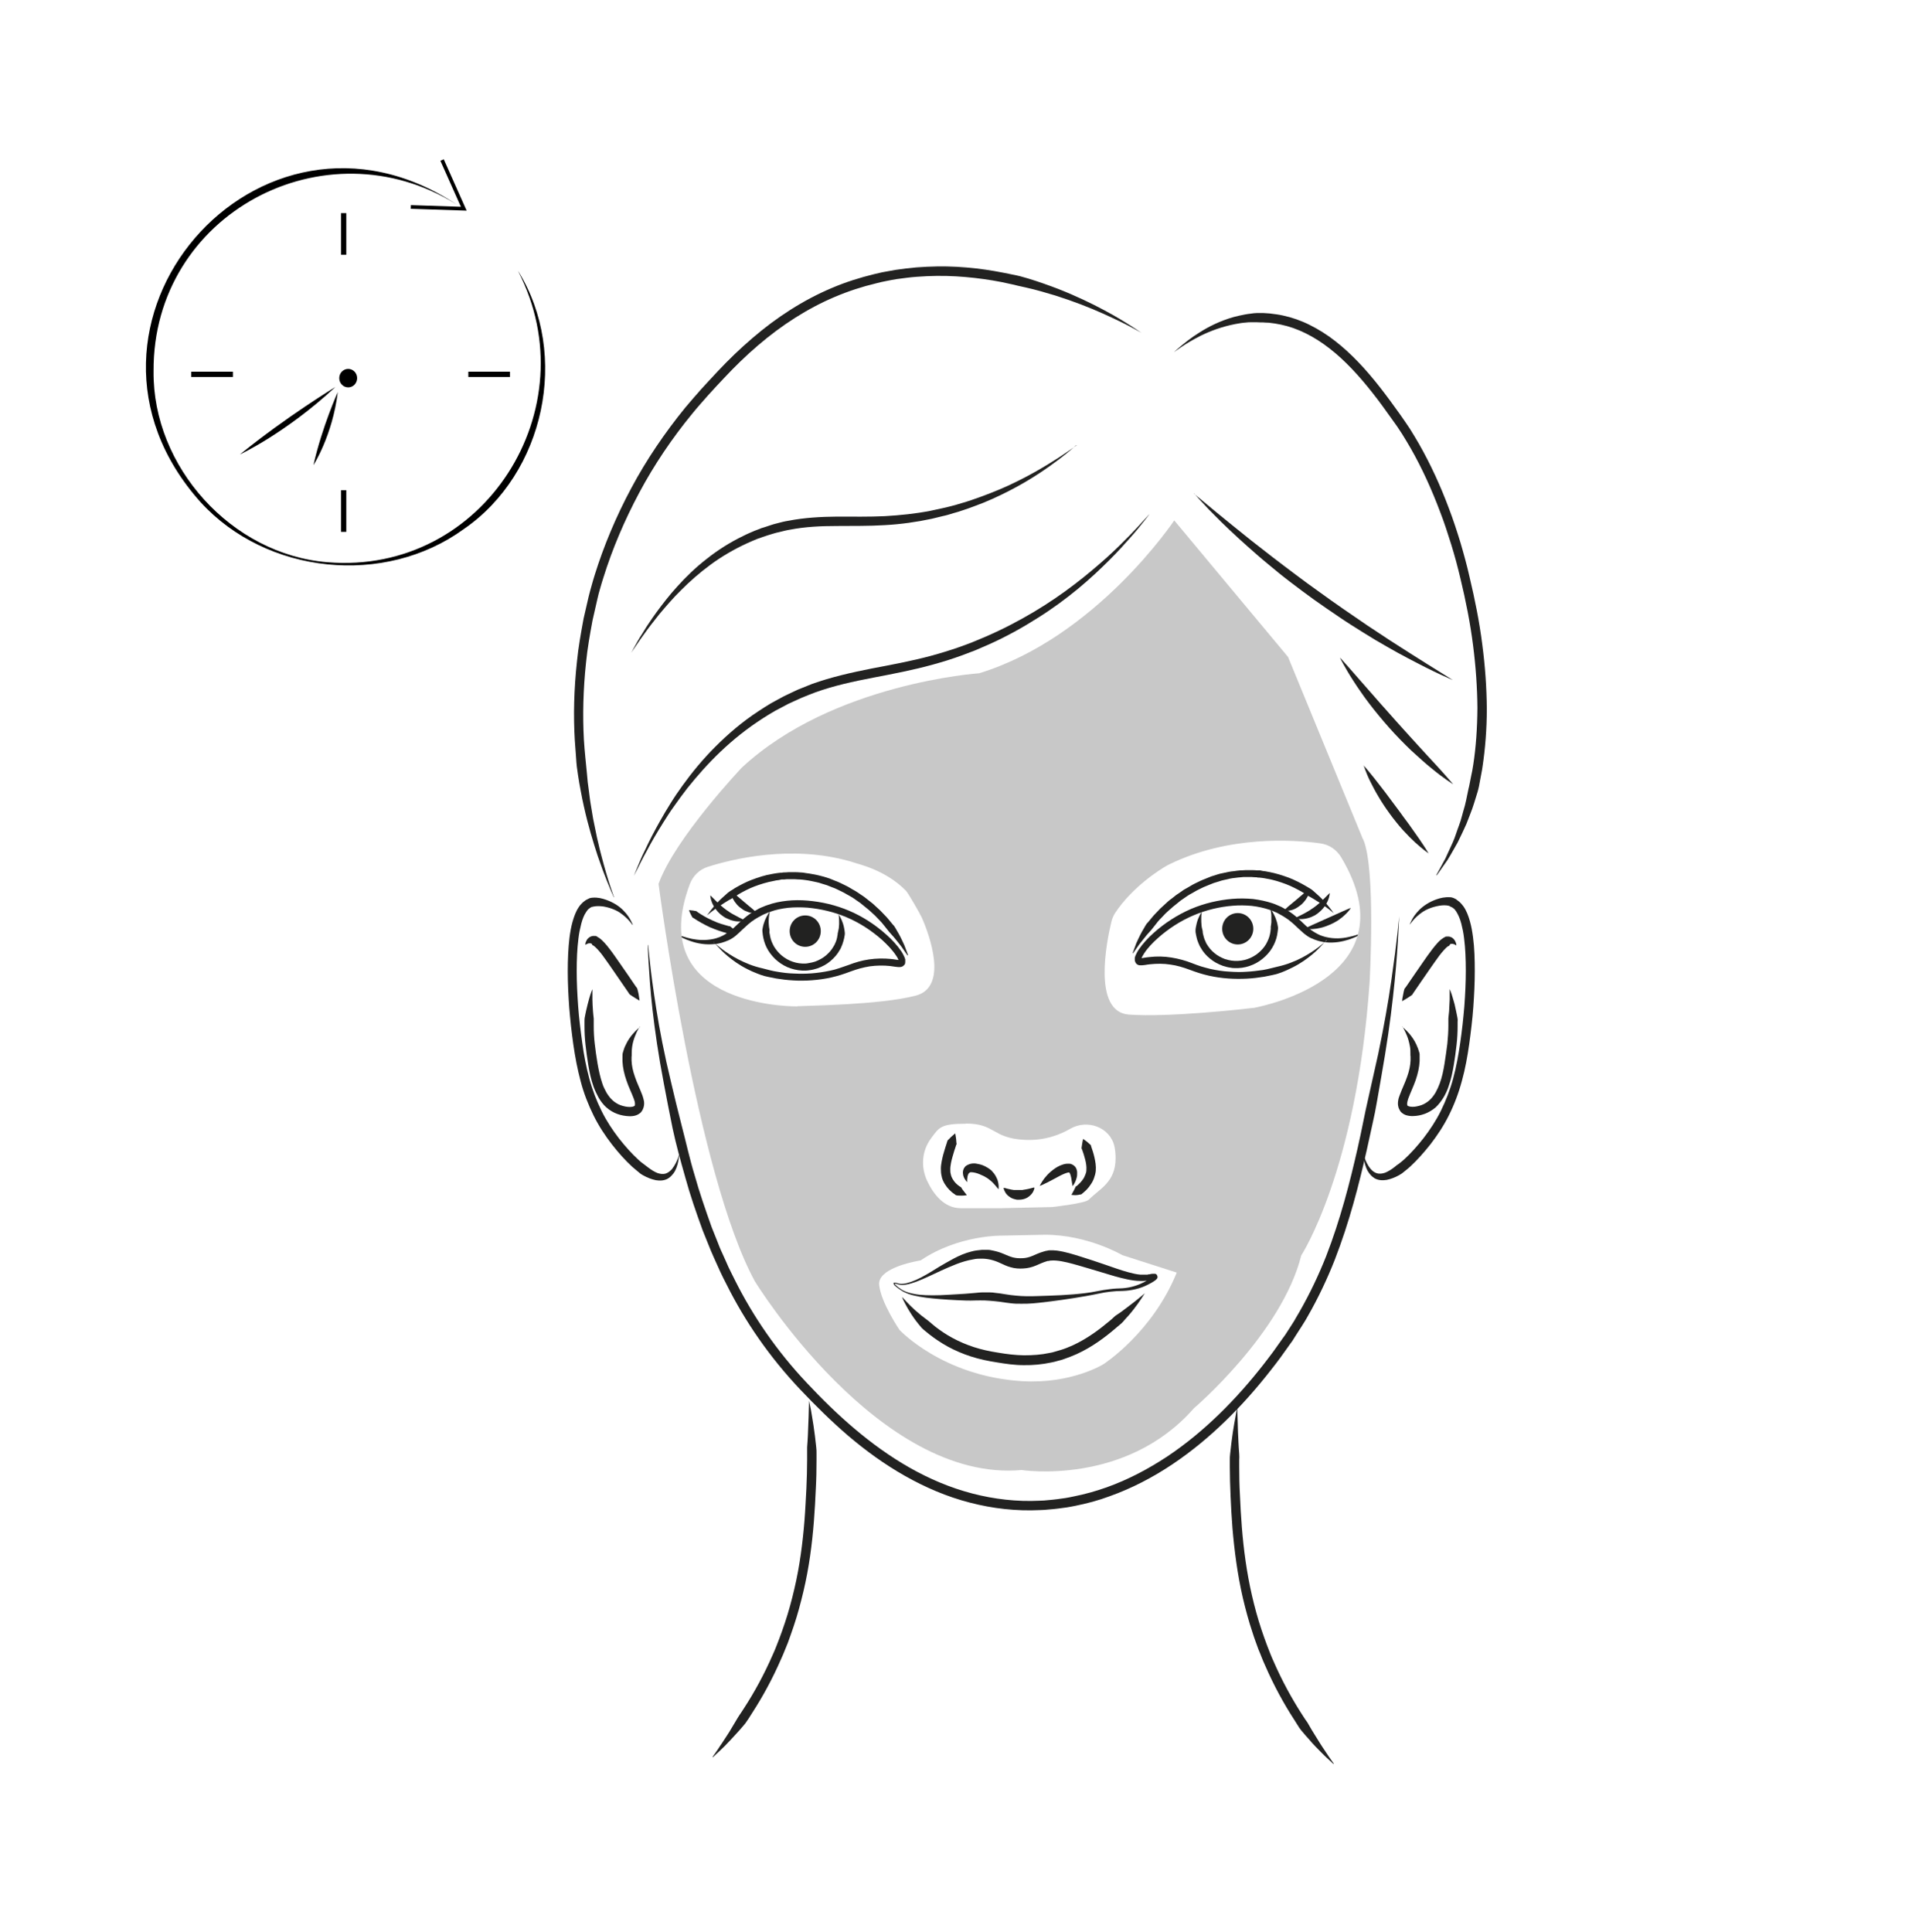
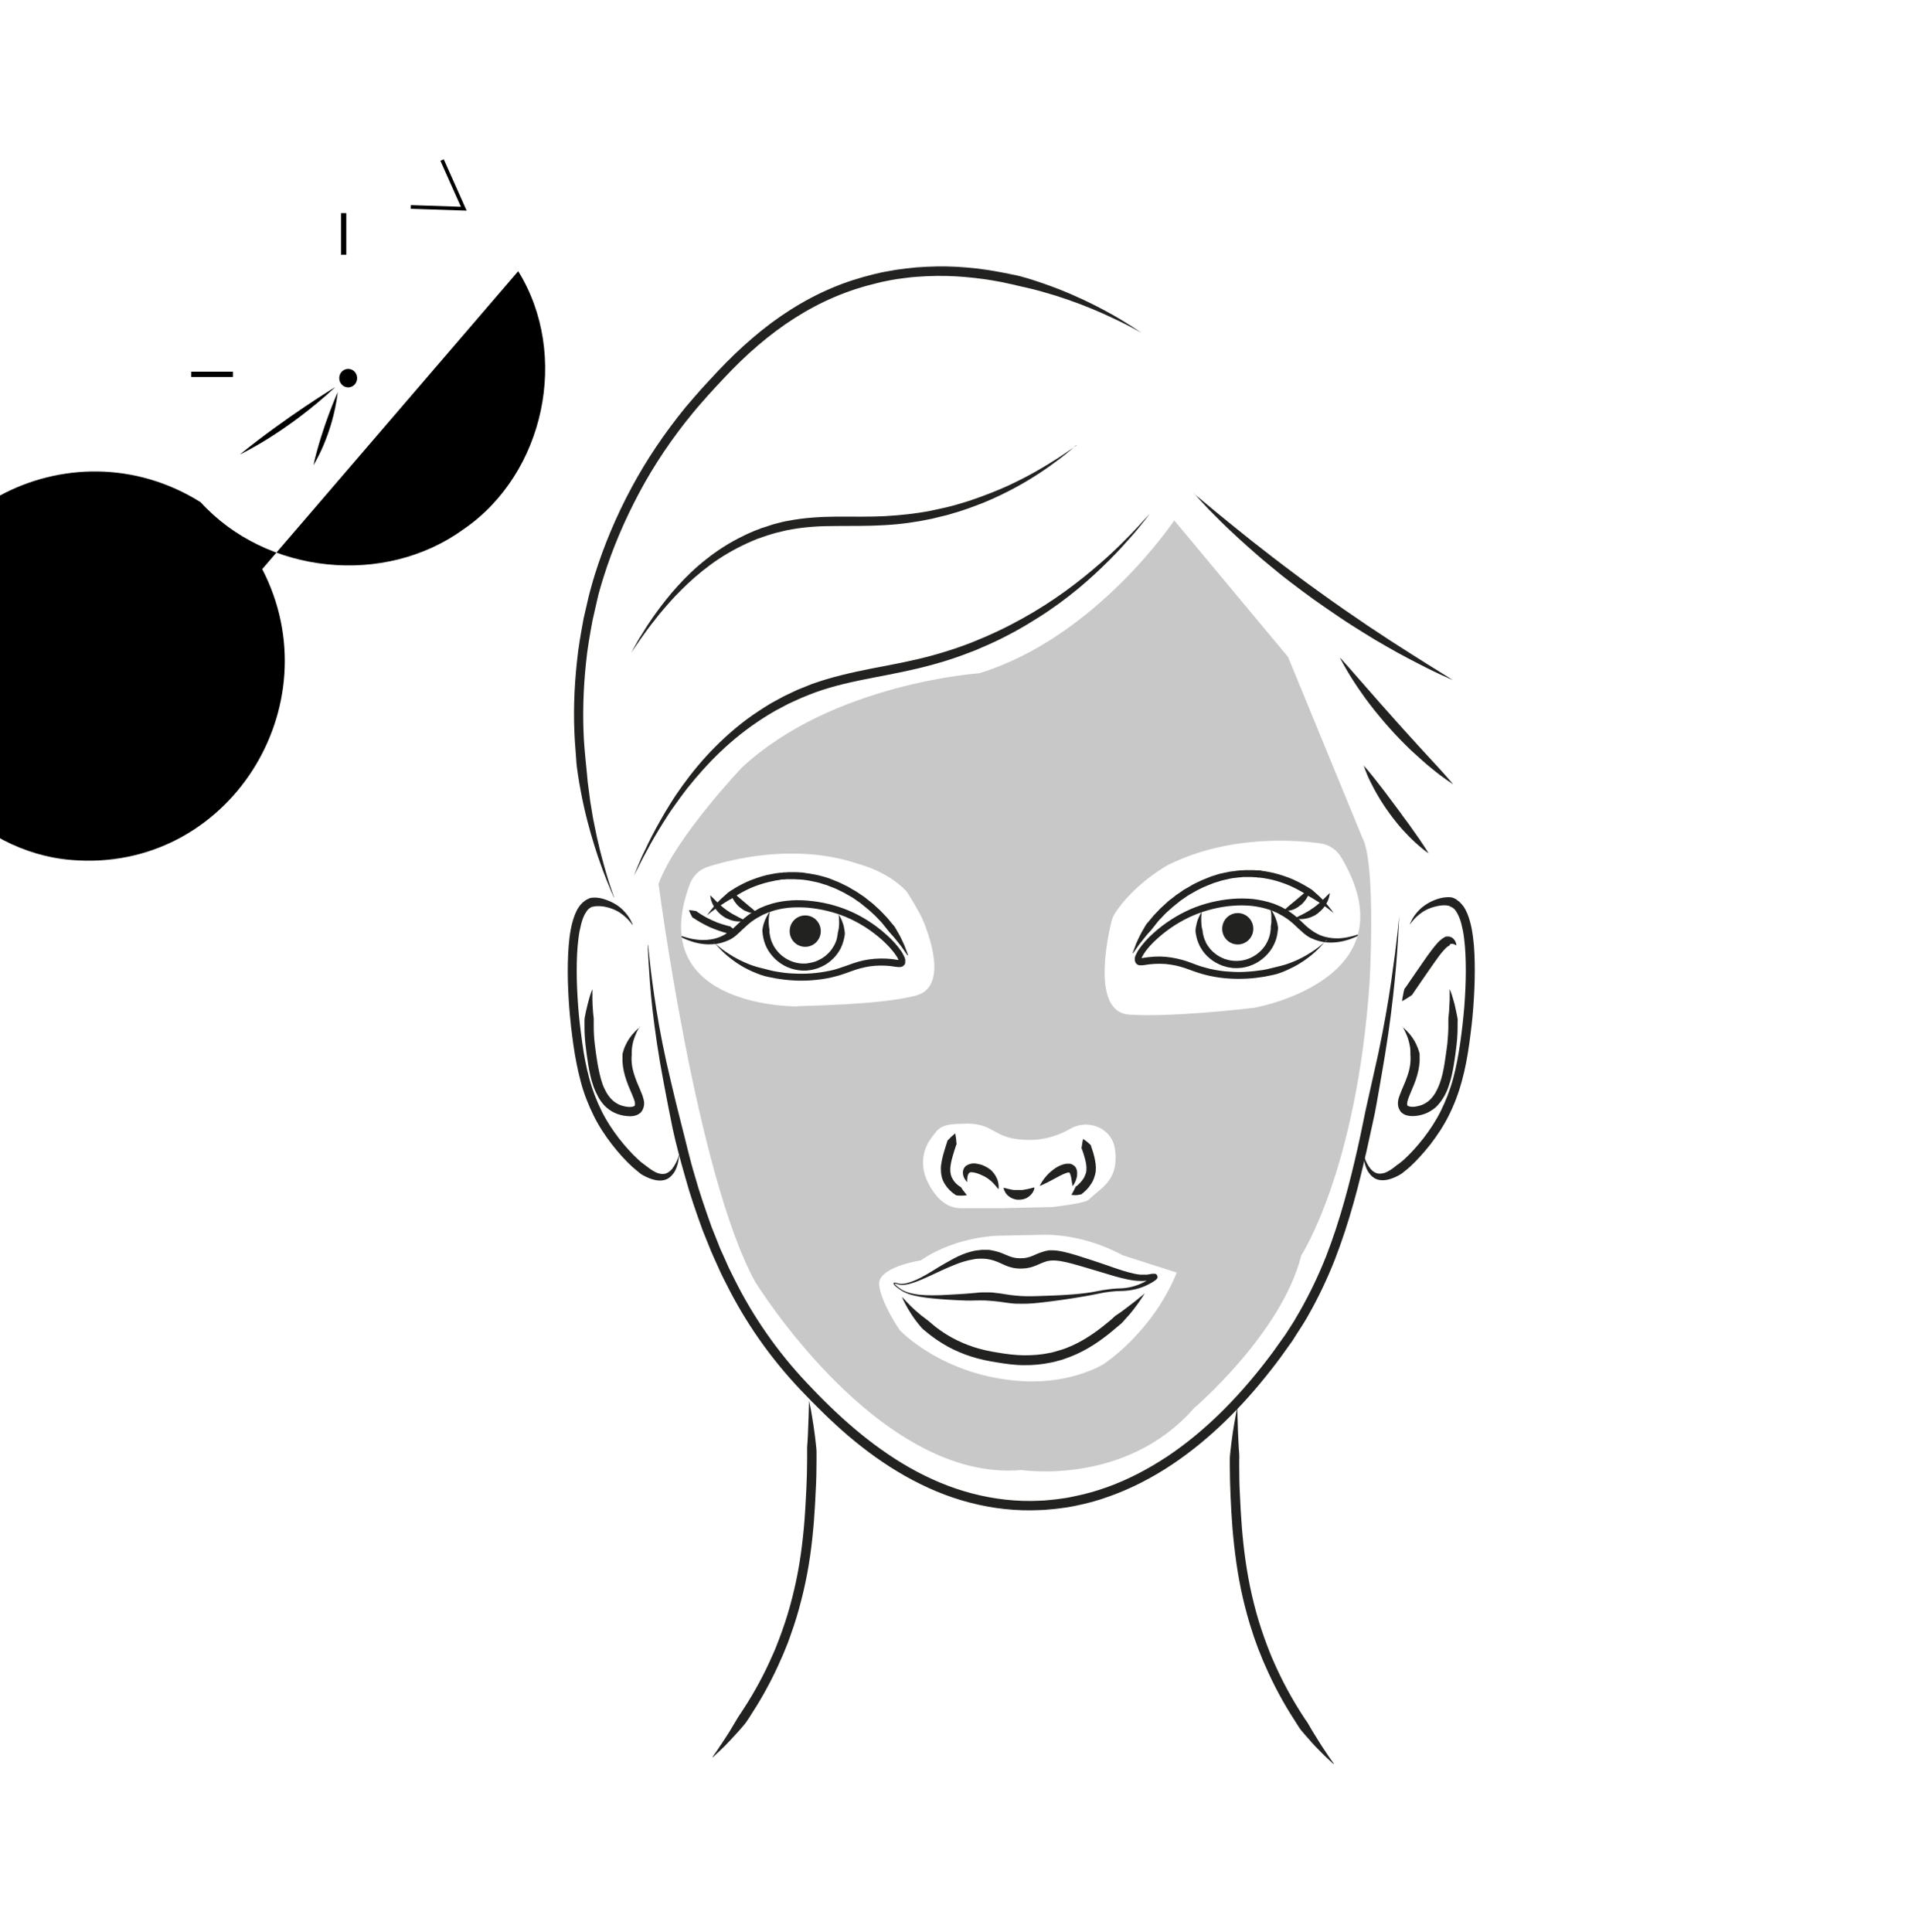
<svg xmlns="http://www.w3.org/2000/svg" viewBox="0 0 130.36 131.69">
  <defs>
    <style>.cls-1,.cls-2,.cls-3{stroke-width:0px;}.cls-2{fill:#222221;}.cls-3{fill:#c8c8c8;}.cls-4{fill:none;stroke:#000;stroke-miterlimit:10;stroke-width:.25px;}</style>
  </defs>
  <g id="Vrstva_2">
    <path class="cls-2" d="M44.19,64.43s.04.4.12,1.15c.08.75.22,1.84.44,3.23.22,1.39.54,3.06,1,4.96.22.95.47,1.96.74,3.02.28,1.06.52,2.18.87,3.33.32,1.15.73,2.33,1.16,3.54.12.3.24.6.36.9.06.15.12.31.18.46.06.15.13.3.2.45.14.3.27.61.41.92.14.3.3.6.45.91,1.22,2.44,2.86,4.83,4.89,6.98,1.02,1.09,2.1,2.15,3.26,3.13,1.16.98,2.41,1.89,3.75,2.65,1.34.76,2.77,1.37,4.27,1.76,1.5.39,3.05.57,4.61.49.2,0,.39-.02.58-.04.19-.02.38-.03.58-.06l.58-.08c.19-.03.38-.07.57-.11.76-.15,1.51-.36,2.24-.62,1.46-.52,2.84-1.25,4.13-2.1,2.57-1.72,4.73-3.93,6.56-6.27.23-.29.45-.59.67-.88.21-.29.43-.6.64-.9l.16-.22.15-.23c.1-.15.19-.3.29-.45.09-.15.2-.3.28-.46.09-.15.18-.31.27-.46.71-1.24,1.31-2.51,1.81-3.77.99-2.55,1.63-5.07,2.16-7.41.27-1.17.47-2.31.72-3.37.24-1.07.47-2.09.68-3.04.4-1.91.69-3.59.89-4.98.2-1.39.34-2.49.42-3.24.08-.75.12-1.15.12-1.15,0,0-.02.4-.06,1.15-.04.75-.11,1.86-.25,3.26-.14,1.4-.34,3.1-.66,5.04-.16.97-.34,1.99-.53,3.08-.05.27-.1.54-.15.82-.06.28-.12.56-.18.84-.12.56-.25,1.14-.38,1.73-.53,2.35-1.18,4.91-2.19,7.51-.51,1.29-1.12,2.59-1.85,3.86-.09.16-.18.32-.28.47-.09.16-.2.31-.3.47-.1.16-.2.31-.3.47l-.15.24-.16.22c-.22.3-.42.6-.65.91-.22.3-.45.6-.68.89-1.86,2.38-4.07,4.64-6.71,6.41-1.32.88-2.75,1.63-4.27,2.17-.75.28-1.53.49-2.33.65-.2.04-.4.08-.6.11l-.6.08c-.2.03-.4.04-.61.06-.2.02-.41.04-.6.04-1.61.08-3.23-.1-4.79-.51-1.56-.4-3.04-1.04-4.42-1.82-1.38-.78-2.66-1.71-3.85-2.72-1.18-1.01-2.27-2.09-3.3-3.18-2.08-2.2-3.76-4.64-5-7.13-.16-.31-.32-.62-.46-.93-.14-.31-.28-.62-.42-.93-.07-.15-.14-.31-.2-.46-.06-.16-.12-.31-.19-.47-.12-.31-.25-.61-.37-.92-.45-1.23-.86-2.42-1.18-3.59-.33-1.16-.64-2.28-.87-3.36-.22-1.08-.42-2.11-.6-3.07-.37-1.93-.61-3.63-.77-5.02-.16-1.4-.22-2.51-.27-3.26-.04-.75-.05-1.15-.05-1.15" />
    <path class="cls-2" d="M48.59,119.77s.06-.08.17-.24c.05-.08.12-.18.2-.29.07-.11.16-.25.26-.39.1-.15.2-.31.32-.49.12-.18.24-.37.36-.58.13-.21.26-.44.4-.67.07-.12.15-.23.23-.35.08-.12.16-.24.24-.37.65-1,1.33-2.23,1.93-3.61.04-.08.07-.17.11-.25.04-.09.07-.18.11-.27.07-.18.14-.36.21-.54.13-.36.27-.72.39-1.1.25-.75.46-1.52.64-2.3.37-1.56.57-3.16.69-4.66.06-.75.09-1.48.13-2.18.03-.7.05-1.34.05-1.95,0-.15,0-.3,0-.44,0-.14,0-.29,0-.42.02-.28.04-.54.05-.78.02-.49.04-.92.05-1.28.02-.71.03-1.12.03-1.12,0,0,.02.1.06.29.04.19.1.46.15.82.06.35.13.78.19,1.28.03.25.06.51.09.79.02.14.02.28.02.43v.45c0,.61-.01,1.28-.05,1.98-.03.7-.07,1.44-.13,2.2-.12,1.53-.33,3.16-.71,4.76-.19.8-.4,1.59-.66,2.36-.12.38-.27.76-.4,1.14-.07.18-.15.36-.22.54-.04.09-.07.18-.11.27-.04.09-.08.18-.12.27-.61,1.41-1.31,2.67-1.98,3.7-.08.13-.16.26-.24.38-.08.12-.16.24-.24.35-.18.21-.35.42-.52.6-.33.37-.63.68-.88.94-.25.25-.46.44-.6.57-.14.13-.21.2-.21.2" />
    <path class="cls-2" d="M90.92,120.27s-.07-.07-.21-.2c-.14-.13-.35-.31-.6-.57-.25-.25-.56-.56-.88-.94-.17-.18-.34-.39-.52-.6-.09-.11-.17-.23-.24-.35-.08-.12-.16-.25-.24-.38-.67-1.03-1.37-2.29-1.98-3.7-.04-.09-.08-.18-.12-.27-.04-.09-.07-.18-.11-.27-.07-.18-.14-.36-.22-.54-.13-.37-.28-.75-.4-1.14-.26-.77-.47-1.56-.66-2.36-.37-1.6-.58-3.23-.71-4.76-.06-.76-.1-1.5-.13-2.2-.03-.7-.05-1.37-.05-1.98v-.45c0-.15,0-.29.02-.43.03-.28.06-.54.09-.79.06-.49.13-.92.19-1.28.06-.35.12-.63.15-.82.04-.19.06-.29.06-.29,0,0,0,.41.03,1.12,0,.35.03.79.05,1.28.01.25.03.51.05.78.01.14.01.28,0,.42,0,.14,0,.29,0,.44,0,.61.01,1.26.05,1.95.03.7.07,1.43.13,2.18.12,1.51.33,3.1.69,4.66.18.78.39,1.55.64,2.3.12.38.26.74.39,1.1.07.18.14.36.21.54.04.09.07.18.11.27.04.08.07.17.11.25.6,1.38,1.28,2.6,1.93,3.61.08.13.16.25.24.37.08.11.17.23.23.35.14.24.27.47.4.67.13.21.25.4.36.58.11.18.22.34.32.49.1.15.19.28.26.39.08.11.15.21.2.29.11.16.17.24.17.24" />
    <path class="cls-2" d="M65.92,80.57s-.05-.04-.11-.14c-.06-.09-.15-.23-.16-.46,0-.11.01-.26.13-.4,0-.03.12-.12.19-.15.07-.04.15-.06.22-.08.15-.03.29-.03.42,0,.14.02.27.06.39.1.12.05.24.11.35.18.06.04.11.07.16.11l.04.03h0s0,.02.02.02h.01s.04.05.06.07c.1.1.17.2.23.3.06.1.1.2.14.29.06.19.08.35.08.46s-.01.18-.01.18c0,0-.04-.05-.11-.13-.07-.08-.16-.2-.27-.31-.06-.06-.12-.12-.19-.17-.07-.06-.14-.11-.21-.16l-.07-.04h-.02s-.01-.02,0-.01h0s-.03-.02-.03-.02c-.04-.02-.08-.05-.13-.07-.09-.04-.18-.08-.27-.12-.09-.04-.19-.07-.27-.09-.09-.02-.18-.04-.24-.04-.03,0-.07,0-.09,0-.02,0-.02,0-.02,0,0,0,0-.01-.01,0l-.03.02s-.07.04-.1.1c-.06.12-.07.28-.08.38,0,.11,0,.17,0,.17" />
    <path class="cls-2" d="M65.13,77.29s.02.09.04.24c.01.08.03.17.03.27,0,.05.01.11.02.17,0,.03,0,.06-.02.08-.02.02-.02.05-.03.08-.07.22-.16.47-.23.74-.04.13-.07.27-.1.41-.02.14-.05.28-.05.41,0,.13,0,.26.04.38,0,.06.04.11.05.17l.04.08s.01.03.02.04l.03.05c.05.09.13.19.2.26.08.08.16.15.24.2.02.01.04.03.06.04.02,0,.04.02.06.04.03.05.06.09.08.13.06.08.11.15.16.21.1.12.15.19.15.19,0,0-.02,0-.06.01-.04,0-.1.02-.18.02-.08,0-.18.01-.29,0-.06,0-.11,0-.18-.02-.03,0-.06-.02-.08-.04-.02-.02-.05-.04-.08-.06-.11-.07-.22-.17-.33-.28-.11-.11-.21-.24-.31-.4l-.03-.05s-.02-.04-.03-.06c-.02-.04-.04-.08-.06-.12-.03-.09-.07-.17-.08-.26-.05-.18-.06-.37-.06-.55,0-.18.03-.35.06-.52.03-.16.07-.32.11-.47.08-.29.17-.56.24-.78,0-.03.02-.06.03-.08,0-.03,0-.06.03-.08.04-.04.08-.08.12-.12.07-.08.14-.14.2-.19.11-.1.19-.16.19-.16" />
    <path class="cls-2" d="M73.88,77.67s.07.05.18.13c.06.04.12.1.19.16.04.03.07.07.11.1.02.02.03.04.03.07,0,.03.01.05.02.07.07.2.15.44.21.71.06.27.12.58.09.92-.02.17-.06.33-.12.49l-.04.1-.05.11c-.04.08-.08.14-.12.2-.16.26-.36.45-.54.6-.02.02-.05.03-.07.06-.02.02-.04.04-.07.04-.06,0-.11.02-.16.03-.1.02-.19.02-.26.02-.14,0-.23-.02-.23-.02,0,0,.04-.07.11-.2.03-.06.07-.13.11-.21.02-.04.04-.08.06-.13,0-.02.02-.04.05-.05.02,0,.04-.03.06-.04.14-.12.29-.27.41-.45.03-.04.06-.1.08-.14l.03-.07.04-.09c.04-.09.07-.2.07-.31.02-.22-.02-.47-.08-.71-.06-.24-.13-.46-.2-.65,0-.03-.01-.05-.03-.07-.01-.02-.02-.04-.02-.07,0-.05.02-.1.02-.15.01-.09.03-.18.04-.25.02-.14.05-.22.05-.22" />
    <path class="cls-2" d="M70.88,80.87s.1-.24.33-.54c.12-.15.26-.31.44-.46.18-.15.38-.3.63-.41.13-.05.26-.1.42-.12.08,0,.17-.01.26,0,.09.02.2.07.28.14.08.07.14.16.16.24.03.08.04.15.04.22,0,.13,0,.24-.03.34-.05.2-.12.34-.18.44-.06.1-.1.15-.1.15,0,0-.01-.07-.03-.17-.02-.11-.04-.26-.07-.43-.02-.08-.04-.17-.07-.24-.03-.07-.07-.12-.08-.1,0,.01-.03,0-.11.02-.07.02-.16.05-.25.09-.19.08-.38.19-.57.29-.19.1-.37.2-.53.28-.16.08-.3.14-.4.19-.1.04-.16.06-.16.06" />
    <path class="cls-2" d="M48.66,64.24s.02.02.07.06c.05.04.11.1.2.17.18.15.45.36.81.59.36.23.82.48,1.36.69.14.05.29.11.44.15.15.04.3.09.46.12.32.08.65.18,1,.23.35.06.73.11,1.12.12.39.02.79.02,1.2-.01.41-.03.83-.09,1.26-.18.21-.04.42-.1.63-.17.21-.07.42-.14.64-.22.44-.17.91-.31,1.4-.38s1-.08,1.5-.03c.12.01.25.03.37.05.06,0,.12.02.16.02.05,0,.1,0,.05,0-.01,0-.02.02-.04.03,0,0,0,0,0,0,.01-.03-.03.05-.02.04v-.02s.02-.02.01-.01c0,0,0,0,0,.02,0,0,0,.01,0,.02,0,0,0,0,0,0,0,0,0,0,0-.02v-.03s-.02-.04-.03-.06c-.04-.09-.09-.19-.16-.28-.25-.38-.59-.73-.95-1.06-.72-.64-1.54-1.17-2.41-1.54-.87-.37-1.79-.58-2.68-.66-.45-.03-.89-.03-1.31.01-.43.05-.84.13-1.22.27-.1.03-.19.07-.28.11-.09.04-.19.07-.27.12-.08.05-.17.09-.26.14l-.12.07-.13.08c-.32.2-.59.46-.86.71-.13.13-.27.26-.41.38-.14.12-.3.23-.47.31-.17.08-.33.14-.5.19-.08.02-.16.04-.25.06-.08.01-.15.03-.23.03-.64.07-1.18-.04-1.6-.18-.42-.13-.72-.3-.93-.41-.2-.11-.31-.18-.31-.18,0,0,.11.05.33.14.21.08.54.19.95.28.41.08.94.12,1.48,0,.07-.01.14-.04.22-.06.06-.02.14-.05.2-.07.14-.06.27-.12.4-.21.26-.17.52-.37.78-.63.27-.26.57-.54.92-.77l.13-.08.14-.08c.09-.05.19-.1.28-.16.09-.05.2-.09.3-.13.1-.04.2-.09.31-.12.42-.15.86-.24,1.32-.29.46-.05.93-.05,1.4-.01.95.08,1.91.3,2.83.69.92.39,1.78.95,2.54,1.63.38.34.73.71,1.03,1.15.07.11.14.23.2.37.01.04.03.07.04.11l.02.06s0,.05,0,.07c0,.01,0,.02,0,.04,0,.02,0,.04,0,.07,0,.02,0,.04-.01.06,0,.02,0,.02,0,.03v.02s-.04.07-.04.06l-.02.03s-.07.07-.1.09c-.08.04-.14.05-.19.05s-.09,0-.12,0c-.07,0-.14-.02-.2-.02-.12-.02-.24-.03-.35-.05-.46-.05-.93-.04-1.38.02-.45.07-.88.19-1.31.35-.21.08-.44.16-.66.23-.22.07-.45.13-.67.18-.45.1-.89.16-1.32.19-.43.03-.85.04-1.26.01-.41-.02-.8-.07-1.17-.13-.19-.04-.37-.07-.55-.11-.09-.02-.18-.04-.26-.06-.08-.03-.17-.05-.25-.08-.16-.05-.32-.13-.48-.19-.16-.06-.29-.14-.43-.2-.56-.28-.99-.6-1.33-.88-.34-.28-.57-.54-.73-.71-.08-.09-.14-.16-.18-.2-.04-.05-.06-.07-.06-.07" />
    <path class="cls-2" d="M61.88,65.14s-.16-.21-.42-.6c-.14-.18-.31-.4-.51-.64-.1-.12-.21-.24-.33-.37-.11-.14-.22-.28-.34-.43-.06-.07-.12-.15-.19-.23-.07-.07-.14-.15-.21-.22-.07-.07-.14-.15-.22-.23-.08-.07-.16-.15-.24-.22-.08-.07-.16-.15-.25-.22-.08-.07-.18-.14-.26-.21-.09-.07-.18-.14-.27-.22-.1-.07-.19-.13-.29-.2-.1-.07-.19-.14-.3-.2-.1-.06-.21-.12-.32-.18-.21-.13-.44-.23-.66-.34-.11-.06-.23-.1-.34-.14-.12-.05-.23-.09-.35-.14l-.36-.11c-.12-.04-.24-.08-.36-.1-.24-.05-.49-.11-.74-.14-.12-.01-.25-.04-.37-.04-.12,0-.25-.01-.37-.02h-.18s-.19,0-.19,0c-.12,0-.24,0-.36.02-.03,0-.07,0-.08,0h-.09s-.18.04-.18.04c-.12.01-.24.03-.35.06-.45.08-.9.22-1.3.37-.4.15-.77.35-1.1.54-.08.05-.16.1-.24.15-.07.05-.15.1-.22.14-.16.08-.3.17-.43.25-.27.17-.49.32-.68.45-.18.13-.33.24-.42.32-.1.08-.15.12-.15.12,0,0,.04-.05.11-.15.07-.1.18-.25.33-.42.15-.18.34-.39.58-.61.12-.11.25-.23.39-.35.14-.12.32-.2.48-.32.35-.2.73-.41,1.16-.57s.89-.32,1.4-.4c.13-.03.25-.04.37-.06l.18-.02h.09s.07-.02.1-.02c.13,0,.26-.01.39-.02h.2s.2,0,.2,0c.13,0,.26.01.4.02.13,0,.26.03.4.05.27.03.53.09.79.14.13.03.26.07.39.1l.38.12c.12.05.25.1.37.15.12.05.25.09.36.15.23.12.48.22.7.36.11.07.22.13.33.19s.21.14.32.21c.1.07.2.14.31.21.1.08.19.15.29.23.09.07.19.15.28.22.09.08.17.16.26.24.08.08.17.15.25.23.08.08.15.16.23.24.07.08.15.16.22.23.07.08.13.16.2.24.06.08.13.15.19.23.07.07.13.14.17.22.09.16.18.31.26.45.16.29.27.55.37.76.17.43.25.68.25.68" />
    <path class="cls-2" d="M52.49,62.11s0,.04-.02.12c-.02.07-.03.19-.05.33-.01.14-.02.31,0,.5,0,.09.02.2.04.3.01.05.01.1,0,.16,0,.05,0,.11.02.16.03.22.09.45.21.69.1.22.27.45.46.64.39.39.96.66,1.55.68h.06s.04,0,.05,0h.12c.07-.01.14-.01.21-.03.15-.02.29-.06.43-.1.27-.1.53-.24.74-.42.21-.18.39-.38.51-.6l.05-.08v-.02s.02-.01.02-.01h0s0,0,0,0c0,0,0,.02,0,0l.02-.05c.03-.06.06-.13.08-.18.04-.1.07-.21.09-.32,0-.06.02-.11.03-.16,0-.05,0-.1.02-.15.02-.1.04-.2.06-.29.02-.19.03-.36.02-.5,0-.28-.04-.45-.04-.45,0,0,.02.03.06.1.04.07.1.17.16.31.06.14.12.31.16.52.02.1.04.22.05.34.01.12-.03.25-.05.38-.03.13-.07.27-.12.41-.03.07-.05.13-.08.19l-.02.05-.03.06-.06.1c-.15.27-.37.52-.62.73-.25.22-.56.38-.89.5-.17.05-.33.1-.51.12-.08.02-.18.02-.27.03h-.12s-.03,0-.07,0h-.07c-.35-.02-.7-.1-1.02-.24-.32-.14-.6-.34-.84-.57-.24-.24-.43-.49-.57-.78-.13-.26-.21-.56-.25-.82-.01-.13-.04-.26-.03-.38.02-.12.04-.24.07-.34.06-.21.13-.38.2-.51.07-.13.13-.23.17-.3.05-.07.07-.1.07-.1" />
    <path class="cls-2" d="M55.96,63.48c0,.59-.47,1.07-1.06,1.07s-1.06-.48-1.06-1.07.47-1.07,1.06-1.07,1.06.48,1.06,1.07" />
    <path class="cls-2" d="M46.99,62.05s.07,0,.18.02c.05,0,.12.01.19.03.04,0,.07,0,.11.02.02,0,.03.01.05.03.01.01.03.02.05.04.26.18.63.4,1.02.57.19.09.39.17.58.23.19.06.37.11.52.15.02,0,.04,0,.06.01.02,0,.04,0,.05.02.03.03.06.05.09.07.06.05.11.09.15.13.08.07.13.12.13.12,0,0-.06.03-.17.06-.05.02-.12.04-.19.06-.04,0-.07.02-.12.03-.02,0-.04,0-.06,0-.02,0-.04,0-.06-.02-.17-.04-.36-.1-.56-.17-.2-.07-.41-.15-.62-.24-.41-.19-.81-.42-1.09-.61-.02-.01-.03-.03-.05-.03-.02,0-.04-.02-.05-.04-.02-.04-.04-.07-.06-.11-.04-.07-.07-.13-.09-.18-.02-.05-.04-.09-.05-.12,0-.03-.02-.05-.02-.05" />
    <path class="cls-2" d="M48.44,61.05s.04.04.1.1c.06.06.15.15.25.25.2.2.47.45.75.65.04.02.07.05.11.07l.11.08c.07.05.15.09.22.13.14.08.29.16.41.22.26.13.44.22.44.22,0,0-.05.02-.14.03s-.22.03-.37.02c-.15,0-.33-.04-.52-.1-.09-.04-.18-.07-.28-.12-.05-.03-.09-.05-.13-.07-.05-.03-.09-.06-.13-.09-.17-.12-.32-.27-.44-.43-.12-.16-.21-.32-.27-.46-.12-.29-.12-.5-.12-.5" />
    <path class="cls-2" d="M49.8,60.72s.04.02.09.07c.06.04.13.1.22.17.16.14.38.32.6.51.22.18.43.37.6.5.08.07.16.14.21.19.05.05.08.08.08.08,0,0-.04,0-.11.01-.07,0-.17,0-.29-.02-.12-.02-.25-.07-.39-.13-.07-.03-.14-.07-.2-.12-.06-.04-.13-.09-.19-.14-.25-.21-.43-.49-.52-.72-.04-.11-.07-.21-.08-.29,0-.07,0-.11,0-.11" />
    <path class="cls-2" d="M90.44,64.09s-.02.02-.06.07c-.04.05-.1.11-.18.2-.16.17-.39.43-.73.71-.34.28-.77.6-1.33.88-.14.06-.27.14-.42.2s-.31.14-.48.19c-.08.03-.17.06-.25.08-.09.02-.17.04-.26.06-.18.04-.36.07-.55.11-.37.06-.77.11-1.17.13-.41.02-.83.02-1.26-.01-.43-.03-.87-.09-1.32-.19-.22-.05-.45-.11-.67-.18-.22-.07-.45-.15-.66-.23-.43-.16-.86-.29-1.31-.35-.45-.07-.91-.07-1.38-.02-.12.01-.23.03-.35.05-.06,0-.12.02-.2.02-.04,0-.08,0-.12,0s-.11,0-.19-.05c-.04-.02-.07-.05-.1-.09l-.02-.03s-.03-.06-.03-.06v-.02s-.01,0-.02-.03c0-.02,0-.04-.01-.06,0-.02,0-.04,0-.07,0-.02,0-.03,0-.04,0-.03,0-.05,0-.07l.02-.06s.02-.08.04-.11c.06-.14.13-.26.2-.37.3-.44.65-.81,1.03-1.15.76-.68,1.62-1.23,2.54-1.63.92-.39,1.88-.61,2.83-.69.47-.04.94-.03,1.4.01.46.06.9.15,1.32.29.11.03.21.08.31.12.1.05.2.08.3.13.09.05.19.1.28.16l.14.08.13.08c.36.23.65.51.92.77.26.26.52.47.78.63.13.08.26.15.4.21.07.02.14.06.2.07.07.02.15.05.22.06.55.13,1.07.09,1.48,0,.42-.08.74-.2.95-.28.22-.08.33-.14.33-.14,0,0-.1.07-.31.18-.2.11-.51.27-.93.41-.42.13-.95.25-1.6.18-.08,0-.15-.02-.23-.04-.09-.01-.16-.04-.25-.06-.17-.05-.33-.11-.5-.19-.17-.08-.32-.19-.47-.31-.14-.12-.28-.25-.42-.38-.27-.26-.54-.51-.86-.71l-.13-.08-.12-.07c-.08-.05-.17-.09-.25-.14-.09-.05-.18-.08-.27-.12-.09-.04-.18-.08-.28-.11-.38-.13-.79-.22-1.22-.27-.43-.04-.87-.05-1.31-.01-.89.07-1.81.29-2.68.66-.87.37-1.69.9-2.41,1.54-.36.32-.7.67-.95,1.06-.06.1-.12.19-.16.28,0,.02-.02.05-.02.06v.03s0,.01,0,.02c0,0,0,0,0,0,0,0,0-.01,0-.02,0,0,0-.01,0-.02,0,0,0,0,0,.01v.02s-.02-.06,0-.04c0,0,0,0,0,0-.01-.01-.02-.02-.04-.03-.05-.02,0,0,.05,0,.05,0,.11-.01.16-.02.12-.02.24-.04.37-.05.5-.06,1-.05,1.5.03s.97.21,1.4.38c.22.09.43.16.64.23.21.06.42.12.63.17.42.09.84.16,1.26.18.41.03.82.04,1.2.01.39-.02.76-.07,1.12-.12.36-.06.69-.16,1-.23.16-.03.31-.08.46-.12.15-.04.3-.1.44-.15.54-.2,1-.46,1.36-.69.36-.23.63-.44.81-.59.09-.07.16-.13.2-.17.05-.04.07-.06.07-.06" />
    <path class="cls-2" d="M77.22,64.99s.09-.25.25-.68c.1-.21.21-.47.37-.76.08-.14.17-.29.26-.45.04-.08.1-.16.17-.22.06-.07.13-.15.19-.23.07-.08.13-.16.2-.24.07-.07.14-.15.22-.23.07-.08.15-.16.23-.24.08-.08.17-.15.25-.23.08-.08.17-.16.26-.24.09-.08.18-.15.28-.22.09-.07.19-.15.29-.23.1-.07.2-.14.31-.21.1-.07.2-.15.32-.21s.22-.13.33-.19c.22-.14.46-.24.7-.36.12-.06.24-.1.36-.15.12-.05.25-.1.37-.15l.38-.12c.13-.04.25-.08.39-.1.26-.06.52-.12.79-.14.13-.02.26-.04.4-.05.13,0,.26-.01.4-.02h.2s.2,0,.2,0c.13,0,.26.01.39.02.04,0,.06,0,.1,0h.09s.19.04.19.04c.12.01.24.03.37.06.51.09.96.24,1.4.4.43.17.82.37,1.16.57.17.11.35.19.48.31.14.12.27.24.39.35.24.22.43.43.58.61.15.18.26.32.33.42.07.1.11.15.11.15,0,0-.05-.04-.15-.12-.09-.08-.24-.19-.42-.32-.18-.14-.41-.29-.68-.45-.13-.08-.27-.17-.43-.25-.08-.04-.15-.09-.22-.14-.08-.05-.16-.1-.24-.15-.33-.19-.69-.38-1.1-.54-.4-.15-.85-.3-1.3-.37-.11-.03-.23-.04-.35-.06l-.19-.02h-.09s-.06-.01-.08-.02c-.12,0-.24-.01-.36-.02h-.19s-.18,0-.18,0c-.12,0-.25,0-.37.02-.12,0-.25.03-.37.04-.25.02-.49.08-.74.14-.12.02-.24.06-.36.1l-.36.11c-.12.05-.23.09-.35.14-.12.05-.23.09-.34.14-.22.11-.45.21-.66.34-.11.06-.21.12-.32.18-.1.06-.2.13-.3.2-.1.07-.2.14-.29.2-.09.07-.18.15-.27.22-.09.07-.18.14-.26.21-.08.08-.17.15-.25.22-.08.07-.16.15-.24.22-.07.08-.15.15-.22.23-.07.07-.14.15-.21.22-.07.07-.13.15-.19.23-.12.15-.23.29-.34.43-.12.13-.23.26-.33.37-.2.24-.36.46-.51.64-.26.38-.42.6-.42.6" />
    <path class="cls-2" d="M86.61,61.95s.03.03.07.1c.05.07.11.16.18.3.07.13.14.3.2.51.03.1.05.22.07.34.02.12-.02.25-.03.39-.03.26-.12.56-.25.82-.14.29-.33.55-.57.78-.24.23-.52.43-.84.57-.32.14-.67.23-1.02.24h-.07s-.05,0-.07,0h-.12c-.09,0-.19-.01-.27-.03-.18-.02-.34-.07-.51-.12-.33-.12-.63-.28-.89-.5-.26-.21-.47-.46-.62-.73l-.06-.1-.03-.06-.02-.05c-.03-.07-.06-.12-.08-.19-.06-.14-.09-.28-.12-.41-.02-.13-.06-.26-.05-.38,0-.12.03-.24.05-.34.04-.21.1-.39.16-.52.06-.14.11-.24.16-.31.04-.07.06-.1.06-.1,0,0-.04.17-.04.45,0,.14,0,.31.02.5.01.09.03.19.06.29.02.05.02.1.02.15,0,.05.02.11.03.16.02.11.06.22.09.32.02.05.05.12.08.18l.02.05s0,0,0,0h0s0,0,0,0h0s.01.03.01.03l.05.08c.13.22.3.43.51.6.21.18.47.32.74.42.14.04.28.08.43.1.07.01.14.01.21.02h.12s.05,0,.05,0h.06c.59-.02,1.16-.29,1.55-.68.2-.19.36-.42.46-.64.12-.24.18-.47.21-.69,0-.06.01-.11.02-.16,0-.06,0-.11,0-.16.02-.1.03-.2.04-.3,0-.19,0-.36,0-.5-.01-.14-.03-.25-.05-.33-.02-.08-.02-.12-.02-.12" />
    <path class="cls-2" d="M83.33,63.32c0,.59.47,1.07,1.06,1.07s1.06-.48,1.06-1.07-.47-1.07-1.06-1.07-1.06.48-1.06,1.07" />
-     <path class="cls-2" d="M92.1,61.9s-.03.05-.09.13c-.06.08-.15.19-.28.31-.12.12-.28.25-.45.37-.09.06-.18.12-.28.17-.1.06-.2.1-.3.15-.21.09-.42.17-.63.22-.2.05-.4.08-.57.09-.17,0-.31,0-.41,0-.1,0-.16-.02-.16-.02,0,0,.05-.03.14-.07.09-.04.21-.1.36-.17.29-.13.68-.31,1.07-.48.39-.18.78-.35,1.07-.48.15-.07.28-.12.37-.16.09-.04.15-.06.15-.06" />
    <path class="cls-2" d="M90.66,60.89s0,.21-.12.5c-.06.14-.15.31-.27.46-.12.16-.27.3-.44.43-.05.03-.08.06-.13.09-.04.03-.08.05-.13.07-.09.05-.19.09-.28.12-.18.06-.36.09-.52.1-.15,0-.28,0-.37-.02-.09-.02-.14-.03-.14-.03,0,0,.18-.09.44-.22.13-.06.27-.14.41-.22.07-.04.15-.09.22-.13l.11-.08s.07-.05.11-.07c.29-.2.55-.45.75-.65.1-.1.19-.19.25-.25.06-.06.1-.1.1-.1" />
    <path class="cls-2" d="M89.3,60.57s0,.04,0,.11c-.01.07-.03.17-.08.29-.08.23-.27.51-.52.72-.06.05-.13.1-.19.14-.07.05-.14.08-.2.12-.14.07-.27.11-.39.13-.12.02-.22.03-.29.02-.07,0-.11-.01-.11-.01,0,0,.03-.03.08-.08.05-.05.12-.11.21-.19.16-.14.38-.32.6-.5.22-.19.44-.37.6-.51.09-.07.16-.13.22-.17.06-.04.09-.07.09-.07" />
    <path class="cls-2" d="M60.91,87.48s.02-.03.04-.03c.03,0,.05,0,.09,0,.07,0,.18.05.3.07.26.04.65-.06,1.11-.26.46-.2.98-.52,1.59-.9.31-.18.63-.37.99-.56.36-.19.76-.37,1.21-.48.22-.06.46-.09.71-.11.12,0,.25,0,.38,0,.15,0,.22.02.37.05.25.05.51.13.74.23.23.1.44.19.64.24.21.05.41.06.64.05.23-.01.43-.06.65-.15.22-.09.48-.22.77-.3l.1-.03h.02s.03-.02.03-.02h.06c.08-.03.16-.04.24-.04.16,0,.31,0,.46.02.59.08,1.12.25,1.66.42.53.17,1.07.34,1.61.53.27.09.54.19.81.28.27.09.54.18.81.25.27.07.54.14.81.16.07,0,.13,0,.2,0,.06,0,.12,0,.19,0h.11s.03-.02.03-.02c0,0,.01,0,.02,0h.06c.07-.02.15-.04.23-.04.05,0,.08,0,.16,0,.01,0,.02,0,.04.01.03.01.06.03.08.06.02.02,0,0,.01.02.05.09.03.08.04.13,0,.04,0,.04-.01.06,0,.02-.01.03-.02.04,0,.02-.02.03-.03.04-.07.08-.14.12-.2.16-.13.08-.26.16-.39.22-.27.14-.55.24-.84.31-.29.07-.58.11-.87.12-.29,0-.57.02-.85.05-.28.03-.55.08-.83.14-.28.06-.56.11-.83.16-.55.1-1.1.18-1.64.26s-1.07.14-1.59.2c-.26.03-.52.05-.78.06s-.53,0-.78,0c-.25-.01-.51-.05-.75-.08-.24-.04-.47-.07-.69-.09-.11-.01-.22-.02-.34-.03-.11,0-.22-.02-.33-.02-.21-.01-.42,0-.64,0-.44.02-.87,0-1.26-.02-.4-.02-.77-.04-1.13-.07-.35-.03-.69-.06-.99-.1-.31-.04-.58-.09-.83-.15-.25-.06-.47-.14-.65-.23-.05-.02-.09-.04-.13-.07-.04-.03-.07-.05-.11-.07-.07-.04-.13-.09-.19-.13-.11-.08-.19-.15-.24-.2-.03-.03-.04-.05-.05-.08,0-.02,0-.03,0-.03h0s0-.02,0-.02ZM60.97,87.5s0,0,.04.06c.05.05.13.11.23.2.06.04.11.08.19.13.04.02.07.04.11.07.04.02.08.04.12.06.18.08.39.14.64.19.49.1,1.1.11,1.8.09.35-.01.72-.04,1.12-.06.4-.02.8-.05,1.23-.09.21-.02.45-.05.69-.04.12,0,.23,0,.35,0,.11,0,.24.01.35.03.24.02.48.06.72.1.24.04.47.07.71.09.48.05.97.05,1.49.03.52-.02,1.05-.03,1.59-.06.54-.03,1.09-.07,1.64-.14.55-.06,1.1-.21,1.67-.27.29-.04.58-.05.86-.06.28-.02.56-.07.82-.15.27-.08.52-.19.77-.33.12-.07.24-.15.35-.23.05-.04.11-.09.13-.12,0,0,0,.01,0,.02,0,0,0,0,0,.04,0,.04-.01.02.03.1,0,0,0-.02,0,0,.01.02.03.03.06.04h.01s-.03,0-.05.01c-.06,0-.13.02-.19.04h-.05s-.04.02-.04.02h-.03s-.11.03-.11.03c-.07.02-.16.02-.24.03-.08,0-.16,0-.23,0-.31,0-.61-.05-.9-.11-.58-.12-1.13-.29-1.68-.46-.54-.16-1.09-.33-1.62-.48-.53-.15-1.06-.3-1.55-.34-.12-.01-.24-.01-.35,0-.05,0-.11.01-.16.03h-.04s-.01,0,0,0h-.01s-.02,0-.02,0l-.09.03c-.21.06-.44.17-.7.28-.26.11-.57.19-.86.2-.27.02-.58,0-.85-.08-.28-.07-.52-.2-.73-.29-.21-.1-.41-.17-.61-.22-.08-.02-.23-.05-.32-.06-.09-.01-.2-.02-.3-.02-.2,0-.41,0-.61.05-.8.13-1.53.48-2.17.76-.32.15-.62.29-.9.42-.28.13-.54.24-.78.33-.48.18-.88.27-1.16.22-.14-.03-.23-.07-.3-.07-.03,0-.06,0-.07,0,0,0,0,0,0,0h0Z" />
    <path class="cls-2" d="M61.52,88.44s.05.06.15.16c.1.11.24.26.43.45.19.19.43.4.71.63.14.11.3.23.46.35.08.06.16.13.24.2.08.07.16.14.25.21.35.27.74.54,1.19.78.44.24.93.45,1.45.62.52.17,1.08.29,1.66.38.59.1,1.17.17,1.76.18.59,0,1.17-.04,1.73-.16l.2-.04.21-.06c.15-.04.28-.08.41-.12.26-.08.52-.19.77-.3,1-.46,1.83-1.09,2.52-1.67.08-.07.17-.14.25-.22.08-.08.16-.15.25-.2.08-.06.17-.12.25-.17.08-.06.16-.11.23-.17.3-.22.55-.42.76-.58.42-.33.65-.54.65-.54,0,0-.16.27-.47.71-.16.22-.36.49-.61.78-.06.07-.13.15-.2.22-.07.07-.13.15-.2.23-.07.08-.15.15-.24.22-.08.07-.17.14-.26.22-.7.6-1.59,1.28-2.67,1.77-.27.12-.55.23-.84.33-.15.05-.3.1-.44.13l-.22.06-.23.05c-.61.13-1.24.19-1.87.18-.63,0-1.25-.09-1.84-.19-.6-.09-1.2-.22-1.76-.4-.56-.18-1.09-.41-1.57-.67-.47-.26-.9-.55-1.27-.84-.09-.07-.18-.15-.27-.22-.09-.07-.17-.14-.25-.22-.14-.16-.27-.33-.39-.48-.23-.31-.41-.59-.55-.83-.14-.24-.23-.43-.3-.56-.06-.13-.09-.2-.09-.2" />
    <path class="cls-2" d="M70.52,80.98s0,.01,0,.03c0,.02,0,.05-.02.09-.02.07-.07.18-.15.28-.08.1-.2.21-.35.29-.07.04-.16.07-.25.09-.09.02-.18.03-.27.03h-.05s-.03,0-.03,0h-.06s-.1-.02-.14-.03c-.09-.02-.17-.05-.25-.09-.15-.08-.27-.19-.35-.29-.08-.11-.12-.21-.15-.28-.01-.04-.02-.07-.02-.09,0-.02,0-.03,0-.03,0,0,.01,0,.03,0,.02,0,.05.01.08.02.07.02.16.05.27.07.1.02.21.05.32.06.03,0,.06,0,.08,0,.03,0,.06,0,.08,0,.06,0,.11,0,.17,0,.06,0,.11,0,.17,0,.06,0,.11,0,.17-.02.11-.01.22-.04.33-.06.1-.02.2-.05.27-.07.03,0,.06-.02.08-.02s.03,0,.03,0" />
    <path class="cls-2" d="M96.11,63.03s.04-.1.13-.28c.09-.18.25-.44.52-.71.27-.27.67-.55,1.19-.73.26-.09.55-.16.91-.14.05,0,.09,0,.14.02l.07.02.05.02h.01s.03.02.03.02l.1.05h.02s.03.04.03.04l.07.05s.09.07.13.1l.1.1c.07.07.12.15.18.22.21.31.33.65.43,1,.1.35.16.71.21,1.08.1.74.12,1.52.12,2.32,0,.8-.04,1.63-.1,2.46-.03.42-.07.84-.12,1.26-.05.42-.1.84-.16,1.26-.12.84-.27,1.69-.5,2.51-.22.82-.52,1.61-.88,2.33-.36.73-.8,1.38-1.25,1.97-.46.58-.92,1.1-1.4,1.54-.12.11-.24.21-.37.31-.12.11-.25.2-.38.27-.27.15-.55.26-.84.32-.29.05-.59.03-.83-.11-.03-.02-.05-.03-.07-.05-.03-.02-.06-.04-.08-.06-.05-.04-.09-.08-.13-.13-.08-.08-.14-.18-.19-.26-.19-.35-.23-.65-.26-.85-.03-.2-.04-.3-.04-.3,0,0,.03.1.1.29.07.18.18.46.4.72.11.13.25.25.43.3.16.05.36.03.56-.04.2-.08.41-.21.62-.37.1-.09.21-.17.33-.25.11-.08.22-.18.34-.28.45-.41.89-.9,1.33-1.46.43-.56.84-1.17,1.18-1.86.34-.69.63-1.43.84-2.21.21-.78.36-1.6.48-2.43.06-.41.11-.83.16-1.25.05-.41.08-.83.12-1.24.06-.82.1-1.63.1-2.42,0-.78-.03-1.53-.12-2.23-.04-.35-.11-.68-.19-.99-.08-.31-.2-.59-.34-.81-.04-.05-.07-.11-.11-.15l-.06-.06s-.03-.02-.05-.03l-.02-.02h0s-.03-.02-.03-.02l-.1-.05h-.03s-.01-.02-.01-.02h0s.04,0,.03,0h-.03s-.05-.03-.07-.04c-.21-.06-.46-.05-.69-.01-.46.08-.86.24-1.15.44-.29.2-.49.4-.62.55-.13.15-.19.24-.19.24" />
    <path class="cls-2" d="M95.6,68.22s0-.11.04-.28c.02-.09.04-.19.06-.31.01-.06.03-.12.05-.19,0-.03.03-.06.05-.08.02-.02.04-.05.06-.08.31-.46.73-1.06,1.15-1.67.21-.3.42-.61.64-.89.11-.14.22-.28.33-.4.11-.13.24-.25.39-.35.04-.03.08-.05.12-.07.02-.01.04-.03.06-.04.02,0,.05-.01.08-.01.03,0,.05,0,.07,0,.03,0,.05,0,.08,0,.05,0,.1.02.14.04.02,0,.05.02.07.03.01,0,.02.01.04.03.04.03.07.05.09.08.05.05.08.1.1.15.05.09.06.17.07.21,0,.05,0,.07,0,.07,0,0-.02-.01-.06-.04s-.1-.05-.17-.07c-.04,0-.07-.01-.11,0-.02,0-.04,0-.04.01,0,0-.02,0-.03,0,0,0,0,.01-.01.02,0,0-.02.02-.03.03v.02s-.02.03-.02.03c0,.02-.02.02-.04.03-.02,0-.04.01-.06.03-.08.05-.17.14-.27.25-.1.11-.2.23-.3.36-.2.27-.41.57-.62.87-.42.61-.84,1.21-1.15,1.67-.02.03-.04.06-.06.09-.01.03-.03.06-.06.08-.06.04-.11.07-.16.11-.1.07-.19.12-.27.17-.15.09-.24.14-.24.14" />
    <path class="cls-2" d="M95.6,70s.05.04.14.12c.09.08.22.2.37.38.15.18.32.41.46.72.07.15.14.33.19.51.03.08.04.2.03.3,0,.1,0,.2,0,.31-.02.42-.12.86-.27,1.3-.15.43-.36.86-.51,1.27-.03.1-.06.2-.07.28-.01.08,0,.13.01.15,0,0,0,0,0,0h0s.02.03-.02-.01h0s.03.04.03.04l.02.02s0,0,0,0c0,0,.03.02.06.03.07.02.16.04.26.04.2,0,.42-.05.62-.12.2-.07.41-.21.54-.33.16-.14.29-.32.41-.51.11-.2.21-.41.29-.63.16-.44.26-.91.33-1.37.07-.46.14-.92.19-1.34.04-.42.07-.83.07-1.2,0-.09,0-.18,0-.27,0-.09,0-.18,0-.26.02-.17.03-.33.05-.49.02-.31.03-.58.04-.8,0-.22,0-.4,0-.52,0-.12,0-.19,0-.19,0,0,.02.06.07.17.04.11.1.28.16.5.07.22.14.48.2.8.03.16.07.32.1.5.02.09.02.18.01.27v.29c0,.39-.02.82-.07,1.26-.05.45-.11.9-.19,1.38-.08.48-.18.98-.36,1.48-.08.25-.2.5-.34.74-.15.24-.32.47-.53.67-.47.4-1,.59-1.58.6-.15,0-.31-.02-.47-.07-.08-.03-.16-.07-.26-.15l-.03-.03-.02-.02-.03-.03h0c-.04-.05-.02-.02-.03-.04h0s-.02-.04-.02-.04c-.01-.02-.03-.04-.04-.07-.11-.2-.11-.4-.09-.56.02-.16.06-.29.11-.41.18-.49.38-.88.51-1.27.14-.39.22-.76.23-1.11,0-.08,0-.17,0-.25,0-.04-.01-.08-.01-.11,0-.04,0-.07,0-.12,0-.16,0-.31-.03-.46-.05-.28-.12-.53-.2-.73-.08-.2-.16-.36-.22-.47-.06-.1-.09-.16-.09-.16" />
    <path class="cls-2" d="M43.1,63.03s-.06-.09-.19-.24c-.13-.15-.33-.35-.62-.55-.29-.2-.69-.36-1.15-.44-.23-.03-.48-.04-.69.01-.03,0-.05.01-.07.02h-.03s.06-.01.03,0h0s-.01,0-.01,0h-.03s-.1.06-.1.06h-.03s0,.02,0,.02l-.02.02s-.03.02-.05.03l-.06.06s-.08.09-.11.15c-.15.21-.26.5-.34.81-.08.31-.15.64-.19.99-.09.7-.12,1.45-.12,2.23,0,.78.04,1.59.1,2.42.03.41.07.83.12,1.24.05.41.1.83.16,1.25.11.83.27,1.65.48,2.43.21.78.5,1.53.84,2.21.34.69.75,1.3,1.18,1.86.44.56.88,1.05,1.33,1.46.11.1.22.2.34.28.11.08.22.16.33.25.21.16.42.29.62.37.2.07.4.09.56.04.18-.06.31-.17.43-.3.21-.27.33-.54.4-.72.07-.19.1-.29.1-.29,0,0,0,.11-.04.3-.03.2-.07.49-.26.85-.05.09-.11.18-.19.26-.04.05-.08.08-.13.13l-.08.06s-.05.03-.07.05c-.24.14-.54.16-.83.11-.29-.06-.57-.17-.84-.32-.14-.07-.26-.16-.38-.27-.12-.1-.24-.2-.37-.31-.48-.44-.95-.96-1.4-1.54-.45-.58-.89-1.24-1.25-1.97-.36-.73-.67-1.52-.88-2.33-.22-.82-.38-1.67-.5-2.51-.06-.42-.11-.84-.16-1.26-.05-.42-.08-.84-.12-1.26-.06-.84-.1-1.66-.1-2.46,0-.8.03-1.58.12-2.32.05-.37.11-.73.21-1.08.1-.35.22-.69.43-1,.05-.08.11-.15.18-.22l.1-.1s.09-.07.13-.1l.07-.05.03-.02h.02s.1-.06.1-.06h.03s.01-.02.01-.02l.05-.02.07-.02s.09-.02.14-.02c.36-.03.65.05.91.14.52.18.92.45,1.19.73.27.27.43.53.52.71.09.18.13.28.13.28" />
-     <path class="cls-2" d="M43.61,68.22s-.09-.05-.24-.14c-.07-.05-.17-.1-.27-.17-.05-.03-.1-.07-.16-.11-.03-.02-.05-.05-.06-.08-.02-.03-.04-.06-.06-.09-.31-.45-.73-1.06-1.15-1.67-.21-.3-.42-.6-.62-.87-.1-.13-.2-.25-.3-.36-.1-.11-.19-.19-.27-.25-.02-.01-.04-.03-.06-.03-.02,0-.03,0-.04-.03v-.03s-.02-.02-.02-.02c0-.02-.02-.02-.03-.03,0,0-.02,0-.01-.02-.01,0-.04,0-.03,0,0,0-.03-.01-.04-.01-.04,0-.07,0-.11,0-.07.02-.13.05-.17.07-.04.02-.06.04-.06.04,0,0,0-.03,0-.07,0-.05.02-.12.07-.21.02-.05.05-.1.1-.15.03-.03.05-.05.09-.08.03-.01.03-.02.04-.03.02,0,.05-.02.07-.03.04-.02.09-.03.14-.04.03,0,.05,0,.08,0,.03,0,.05,0,.07,0,.03,0,.05,0,.08.01.02,0,.04.02.06.04.04.02.08.05.12.07.15.1.27.22.39.35.11.13.23.26.33.4.22.28.43.59.64.89.42.6.84,1.21,1.15,1.67.02.03.04.06.06.08.02.02.04.05.05.08.02.07.03.13.05.19.03.12.05.22.06.31.03.17.04.28.04.28" />
    <path class="cls-2" d="M43.61,70s-.03.06-.09.16c-.06.1-.14.26-.22.47-.08.2-.16.45-.2.73-.02.14-.03.29-.03.46,0,.05,0,.08,0,.12,0,.04,0,.07-.01.11,0,.08,0,.17,0,.25.01.34.09.72.23,1.11.13.4.33.79.51,1.27.04.12.08.25.11.41.02.16.01.36-.09.56-.01.02-.03.04-.04.07l-.02.03h0s.01,0-.03.04h0s-.03.04-.03.04l-.02.02-.03.03c-.1.08-.18.12-.26.15-.16.06-.32.07-.47.07-.59-.02-1.12-.2-1.58-.6-.22-.2-.39-.43-.53-.67-.13-.24-.25-.49-.34-.74-.18-.5-.28-1-.36-1.48-.08-.48-.14-.94-.19-1.38-.05-.45-.07-.87-.07-1.26v-.29c0-.09,0-.19.01-.27.03-.18.07-.34.1-.5.07-.31.14-.58.2-.8.06-.22.12-.39.16-.5.04-.11.07-.17.07-.17,0,0,0,.06,0,.19,0,.12,0,.3,0,.52,0,.22.02.49.04.8.01.15.03.32.05.49,0,.08,0,.17,0,.26,0,.09,0,.18,0,.27,0,.37.02.78.07,1.2.05.42.11.88.19,1.34.08.46.18.93.33,1.37.07.22.18.43.29.63.12.19.25.37.41.51.13.12.34.26.54.33.2.07.42.12.62.12.1,0,.19-.01.26-.04.03,0,.06-.03.06-.03,0,0,0,0,0,0l.02-.02.03-.03h0s0,0-.02.01h0s0,0,0,0c0,0,0,0,0,0,.01-.02.02-.07.01-.15,0-.08-.04-.18-.07-.28-.15-.41-.37-.84-.51-1.27-.15-.43-.25-.87-.27-1.3,0-.1,0-.21,0-.31,0-.1,0-.22.03-.3.05-.18.11-.36.19-.51.14-.31.31-.54.46-.72.15-.18.28-.3.37-.38.09-.08.14-.12.14-.12" />
    <path class="cls-2" d="M41.85,61.18s-.03-.06-.08-.19c-.05-.12-.14-.3-.23-.54-.1-.24-.22-.53-.35-.88-.07-.18-.14-.36-.21-.57-.07-.2-.15-.42-.23-.65-.3-.92-.65-2.05-.94-3.37-.08-.33-.14-.67-.21-1.03-.03-.18-.07-.35-.1-.54-.03-.18-.06-.37-.09-.56-.06-.38-.11-.76-.13-1.16-.02-.4-.07-.81-.09-1.22-.1-1.67-.06-3.48.15-5.39.09-.95.27-1.92.45-2.91.11-.49.23-.99.34-1.48.06-.25.13-.5.2-.75.07-.25.14-.5.22-.75.62-1.99,1.46-3.99,2.49-5.91,1.03-1.93,2.28-3.77,3.68-5.49.35-.42.72-.84,1.09-1.26.37-.4.74-.81,1.12-1.21.75-.8,1.54-1.56,2.37-2.27,1.65-1.42,3.48-2.6,5.4-3.41.96-.41,1.92-.71,2.9-.95.24-.05.48-.12.73-.16.24-.04.48-.09.72-.13.48-.07.96-.13,1.43-.17.95-.07,1.87-.09,2.76-.04.89.05,1.75.15,2.56.29.41.07.8.15,1.19.23.39.07.76.17,1.12.28.72.22,1.39.46,2.02.7,1.25.49,2.3,1,3.14,1.45.85.45,1.48.85,1.92,1.13.43.28.65.43.65.43,0,0-.24-.14-.69-.38-.45-.24-1.12-.57-1.99-.96-.87-.39-1.94-.81-3.2-1.21-.63-.19-1.3-.39-2.02-.55-.18-.04-.36-.08-.54-.12-.18-.05-.37-.09-.56-.13-.37-.09-.76-.16-1.16-.23-.79-.13-1.63-.23-2.49-.28-.87-.05-1.76-.04-2.68.03-.46.03-.92.1-1.39.16-.23.04-.47.08-.7.13-.23.04-.47.1-.7.16-.93.22-1.88.53-2.8.92-1.85.78-3.62,1.92-5.23,3.3-.81.69-1.58,1.44-2.32,2.23-.37.39-.74.79-1.11,1.2-.36.41-.72.81-1.06,1.23-1.38,1.68-2.6,3.49-3.61,5.38-1.01,1.89-1.84,3.84-2.45,5.8-.08.24-.15.49-.22.73-.07.24-.14.49-.19.73-.11.49-.22.98-.33,1.45-.18.97-.35,1.92-.44,2.85-.2,1.86-.24,3.65-.15,5.28.05.82.14,1.6.21,2.34.02.19.03.37.05.55s.05.36.07.53c.05.35.08.69.14,1.02.06.33.11.65.16.96.06.31.12.6.18.88.05.29.12.56.18.81s.11.51.18.74c.24.93.46,1.66.62,2.15.08.25.15.43.19.56.04.13.07.19.07.19" />
    <path class="cls-2" d="M78.35,35.08s-.11.14-.31.4c-.21.26-.5.64-.91,1.1-.41.46-.9,1.02-1.51,1.62-.6.6-1.31,1.27-2.12,1.94-.81.67-1.73,1.35-2.75,1.99-1.02.65-2.13,1.27-3.34,1.81-.3.13-.6.26-.9.39-.31.12-.63.24-.95.36-.32.12-.64.22-.97.33-.33.11-.66.19-.99.29-1.33.37-2.71.63-4.06.89-1.36.26-2.7.55-3.97,1.01-.31.12-.63.24-.93.37-.3.14-.61.27-.9.41-.29.15-.58.31-.87.46-.29.17-.57.33-.84.51-1.08.69-2.06,1.48-2.92,2.3-.86.82-1.6,1.67-2.25,2.48-.16.21-.31.41-.46.61-.15.2-.28.4-.43.6-.28.38-.52.77-.75,1.13-.45.72-.83,1.37-1.11,1.91-.3.54-.51.97-.66,1.27-.15.29-.23.45-.23.45,0,0,.07-.16.19-.47.13-.3.3-.76.58-1.31.26-.56.6-1.23,1.02-1.97.21-.37.44-.77.7-1.18.13-.2.26-.42.4-.62.15-.21.29-.42.45-.64.62-.86,1.35-1.75,2.21-2.61.86-.86,1.83-1.7,2.95-2.43.28-.19.56-.36.84-.53.3-.16.59-.33.9-.49.3-.15.62-.29.93-.44.32-.13.64-.26.97-.39,1.31-.47,2.69-.78,4.05-1.05,1.37-.26,2.72-.51,4.03-.86.32-.09.65-.18.97-.28.32-.1.64-.2.95-.31.31-.11.62-.22.92-.34.31-.13.61-.25.91-.38,1.18-.51,2.29-1.09,3.31-1.7,1.02-.61,1.95-1.25,2.77-1.88.83-.63,1.55-1.25,2.19-1.82.63-.57,1.15-1.09,1.58-1.53.42-.44.75-.79.97-1.04.22-.24.34-.37.34-.37" />
    <path class="cls-2" d="M81.39,33.65s.26.22.73.6c.23.19.51.42.83.69.32.26.69.56,1.08.88.4.32.83.67,1.28,1.03.46.36.95.74,1.45,1.13.5.39,1.03.78,1.57,1.19s1.08.8,1.64,1.2c.55.4,1.1.79,1.65,1.17.55.38,1.09.75,1.62,1.11.53.35,1.05.69,1.53,1.01.49.32.96.61,1.39.89.86.55,1.59,1,2.09,1.31.51.32.8.5.8.5,0,0-.31-.13-.86-.38-.27-.13-.6-.28-.97-.47-.37-.19-.79-.4-1.24-.64-.45-.24-.94-.5-1.45-.8-.51-.29-1.04-.6-1.59-.95-.54-.34-1.11-.69-1.66-1.07-.56-.38-1.12-.76-1.68-1.16-.56-.4-1.1-.81-1.64-1.22-.54-.41-1.05-.83-1.54-1.24-.5-.41-.96-.82-1.4-1.21-.44-.39-.85-.77-1.22-1.12-.37-.35-.71-.68-1-.98-.3-.29-.55-.56-.75-.78-.21-.21-.36-.39-.47-.51-.11-.12-.17-.18-.17-.18" />
    <path class="cls-2" d="M92.95,52.16s.08.09.22.25c.13.16.32.38.54.66.44.55,1,1.29,1.55,2.04.14.19.28.37.41.56.14.19.27.37.4.54.25.35.49.69.69.98.2.29.36.54.47.71.11.18.17.28.17.28,0,0-.1-.07-.26-.19-.16-.13-.39-.31-.65-.55-.26-.24-.55-.53-.85-.86-.15-.17-.3-.34-.44-.52-.15-.18-.29-.37-.43-.56-.28-.38-.54-.77-.77-1.16-.23-.38-.42-.75-.58-1.07-.16-.32-.27-.6-.34-.79-.07-.2-.11-.31-.11-.31" />
    <path class="cls-2" d="M91.37,44.85s.13.13.34.37c.1.12.23.26.38.43.15.17.31.35.49.56.36.41.77.88,1.22,1.39.22.25.45.52.69.78.23.26.47.53.71.8.24.27.48.54.72.8.24.26.47.52.7.77.46.5.88.97,1.25,1.36.37.4.67.74.88.98.21.24.33.38.33.38,0,0-.16-.1-.42-.28-.26-.18-.63-.45-1.05-.8-.21-.17-.44-.36-.67-.57-.23-.21-.48-.43-.73-.66-.49-.47-1-.99-1.49-1.54-.24-.27-.48-.55-.71-.83-.23-.28-.45-.55-.66-.83-.21-.27-.4-.54-.58-.8-.18-.25-.34-.5-.49-.73-.3-.46-.53-.86-.68-1.13-.08-.14-.14-.25-.18-.33-.04-.08-.06-.12-.06-.12" />
    <path class="cls-2" d="M73.38,30.35s-.1.09-.3.26c-.2.17-.49.41-.87.7-.77.58-1.9,1.38-3.38,2.14-.74.38-1.55.76-2.45,1.08-.22.08-.45.17-.68.24-.23.08-.47.16-.71.22-.12.04-.24.07-.36.11-.13.04-.25.06-.37.09-.25.06-.49.12-.74.18-1.03.22-2.09.37-3.18.43-1.09.07-2.19.05-3.28.06-1.08,0-2.16.05-3.19.25-.26.04-.51.11-.76.17-.26.05-.5.14-.75.21l-.18.06-.09.03-.09.03c-.12.05-.25.09-.37.13-.23.1-.47.19-.7.3-.91.42-1.76.92-2.5,1.47-.75.55-1.41,1.14-1.99,1.72-.58.57-1.07,1.15-1.5,1.66-.21.26-.4.51-.58.74-.18.23-.33.45-.47.64-.29.39-.49.71-.64.92-.15.21-.22.33-.22.33,0,0,.07-.12.19-.35.13-.22.3-.57.57-.97.13-.2.26-.44.43-.68.16-.24.34-.51.54-.78.4-.54.86-1.15,1.43-1.77.56-.62,1.21-1.26,1.97-1.85.75-.6,1.61-1.15,2.55-1.6.23-.12.48-.22.73-.33.12-.05.24-.09.37-.14l.09-.04.1-.03.19-.06c.26-.08.51-.18.78-.24.26-.07.53-.14.8-.18,1.08-.21,2.2-.27,3.3-.28,1.1,0,2.19.02,3.25-.03,1.06-.06,2.1-.17,3.09-.36.25-.05.5-.11.74-.16.12-.03.25-.05.36-.08.12-.03.24-.06.36-.09.24-.06.47-.13.7-.2.23-.06.45-.14.67-.21.88-.3,1.7-.62,2.45-.96.74-.34,1.41-.69,1.99-1.02.58-.33,1.07-.64,1.48-.9.4-.27.71-.47.92-.62.21-.15.32-.23.32-.23" />
-     <path class="cls-2" d="M97.94,59.64s.1-.18.28-.51c.09-.17.2-.37.33-.61.12-.25.24-.53.39-.85.07-.16.15-.32.22-.51.07-.18.13-.37.2-.57.07-.2.15-.4.22-.62.06-.22.13-.44.19-.68.15-.46.24-.97.35-1.5.07-.26.11-.54.17-.82.06-.28.12-.56.16-.86.18-1.18.27-2.47.28-3.84-.01-1.37-.11-2.82-.3-4.3-.19-1.49-.49-3.01-.86-4.54-.05-.19-.09-.38-.14-.57-.05-.19-.1-.38-.15-.58-.1-.39-.22-.76-.33-1.14-.24-.76-.48-1.52-.77-2.26-.56-1.49-1.22-2.95-1.99-4.3-.19-.34-.4-.67-.6-1-.21-.33-.42-.64-.65-.95-.45-.63-.89-1.25-1.35-1.83-.92-1.17-1.89-2.23-2.95-3.05-1.05-.82-2.19-1.39-3.31-1.62-.28-.06-.55-.1-.83-.13-.14,0-.27-.01-.4-.02-.13,0-.27,0-.4-.01-.14,0-.26,0-.39,0-.12,0-.25,0-.37.02-.12.01-.24.02-.36.04-.12.02-.24.04-.35.06-.93.18-1.71.48-2.33.78-.62.31-1.08.6-1.39.81-.31.21-.47.33-.47.33,0,0,.14-.14.43-.38.29-.24.72-.6,1.32-.97.6-.38,1.37-.78,2.33-1.05.12-.03.24-.06.37-.09.13-.03.26-.05.39-.08.13-.03.27-.04.41-.06.14-.02.28-.04.42-.04.07,0,.14,0,.2,0h.1s.05,0,.05,0h.07c.15.01.29.02.44.03.3.04.6.07.9.14.61.13,1.22.34,1.82.64.6.3,1.18.66,1.74,1.1,1.12.87,2.12,1.96,3.06,3.16.47.6.92,1.22,1.37,1.85.22.31.45.65.67.98.21.34.42.68.62,1.03.79,1.39,1.47,2.87,2.04,4.4.29.76.54,1.53.78,2.31.11.39.23.78.33,1.17.05.19.1.38.15.58.05.2.09.39.14.59.37,1.55.68,3.1.87,4.61.2,1.51.3,2.99.31,4.39,0,1.4-.11,2.73-.29,3.94-.04.3-.11.6-.16.89-.05.29-.1.57-.18.84-.17.54-.31,1.05-.5,1.51-.09.23-.18.46-.26.67-.09.21-.19.41-.28.61-.09.19-.18.38-.27.56-.08.18-.19.33-.27.49-.18.31-.33.59-.48.82-.16.22-.29.41-.4.57-.22.31-.33.47-.33.47" />
    <path class="cls-3" d="M92.92,57.2l-5.1-12.41-7.76-9.31s-5.32,7.98-13.3,10.42c0,0-9.98.67-16.18,6.43,0,0-4.57,4.82-5.68,7.93,0,0,2.58,19.79,6.57,27.1,0,0,8.42,13.74,18.18,12.86,0,0,7.09,1.11,11.75-4.21,0,0,5.99-5.1,7.32-10.42,0,0,3.77-5.76,4.66-18.62,0,0,.44-7.76-.44-9.75ZM65.87,76.6c2,0,1.77,1,3.99,1.11,1.4.07,2.46-.38,3.1-.75,1.16-.68,2.72-.12,3.02,1.19.05.23.08.5.08.81,0,1.64-1.08,2.08-1.83,2.83-.26.26-2.49.5-2.49.5l-3.49.08h-2.74c-1.17,0-1.89-1-2.3-1.87-.44-.95-.36-2.04.26-2.88.56-.75.64-1.01,2.4-1.01ZM54.38,68.61s-.08,0-.13,0c-.89,0-10.23-.29-7.22-8.33.21-.56.65-1,1.22-1.18,1.7-.54,5.68-1.52,9.7-.38.06.02.11.03.16.05.42.15,2.25.52,3.66,1.96.16.17.99,1.62,1.08,1.83.53,1.2,1.82,4.74-.42,5.32-2.46.64-7.47.68-8.06.72ZM75.24,93s-2.17,1.37-5.57,1.16c-5.4-.33-8.34-3.49-8.34-3.49,0,0-1.27-1.86-1.39-3.08-.11-1.22,2.83-1.66,2.83-1.66,2.58-1.75,5.54-1.69,5.54-1.69l2.94-.06c2.91,0,5.27,1.39,5.27,1.39l3.71,1.19c-1.66,4.1-4.99,6.24-4.99,6.24ZM85.45,68.71s-.08.01-.13.02c-.6.07-5.66.64-8.36.44-2.48-.19-1.51-4.98-1.19-6.31.05-.22.14-.43.26-.62,1.21-1.82,3.11-2.99,3.52-3.22.05-.03.1-.05.15-.08,4.05-1.99,8.47-1.7,10.33-1.44.6.08,1.11.44,1.42.96,4.76,8.01-5.07,10.09-5.99,10.26Z" />
  </g>
  <g id="ruce">
-     <path class="cls-1" d="M35.33,18.49c3.53,5.69,1.81,13.79-3.71,17.58-5.4,3.93-13.45,3.09-17.94-1.83C2.88,22.19,17.63,5.02,31.13,13.94c-8.94-5.6-20.73.63-20.66,11.37-.07,6.51,5.32,12.49,11.85,13.02,10.69.89,17.84-10.5,13.01-19.83h0Z" />
+     <path class="cls-1" d="M35.33,18.49c3.53,5.69,1.81,13.79-3.71,17.58-5.4,3.93-13.45,3.09-17.94-1.83c-8.94-5.6-20.73.63-20.66,11.37-.07,6.51,5.32,12.49,11.85,13.02,10.69.89,17.84-10.5,13.01-19.83h0Z" />
    <rect class="cls-1" x="23.25" y="14.53" width=".36" height="2.84" />
-     <rect class="cls-1" x="23.25" y="33.42" width=".36" height="2.84" />
    <rect class="cls-1" x="14.28" y="24.09" width=".36" height="2.84" transform="translate(-11.05 39.98) rotate(-90)" />
    <rect class="cls-1" x="33.17" y="24.09" width=".36" height="2.84" transform="translate(7.84 58.87) rotate(-90)" />
    <ellipse class="cls-1" cx="23.74" cy="25.78" rx=".61" ry=".63" />
    <path class="cls-1" d="M23.03,26.73s-1.07,2.37-1.66,4.98c0,0,1.3-2.01,1.66-4.98Z" />
    <path class="cls-1" d="M22.87,26.38s-3.3,2-6.51,4.6c0,0,3.1-1.43,6.51-4.6Z" />
    <polyline class="cls-4" points="30.14 10.91 31.62 14.23 28.01 14.11" />
  </g>
</svg>